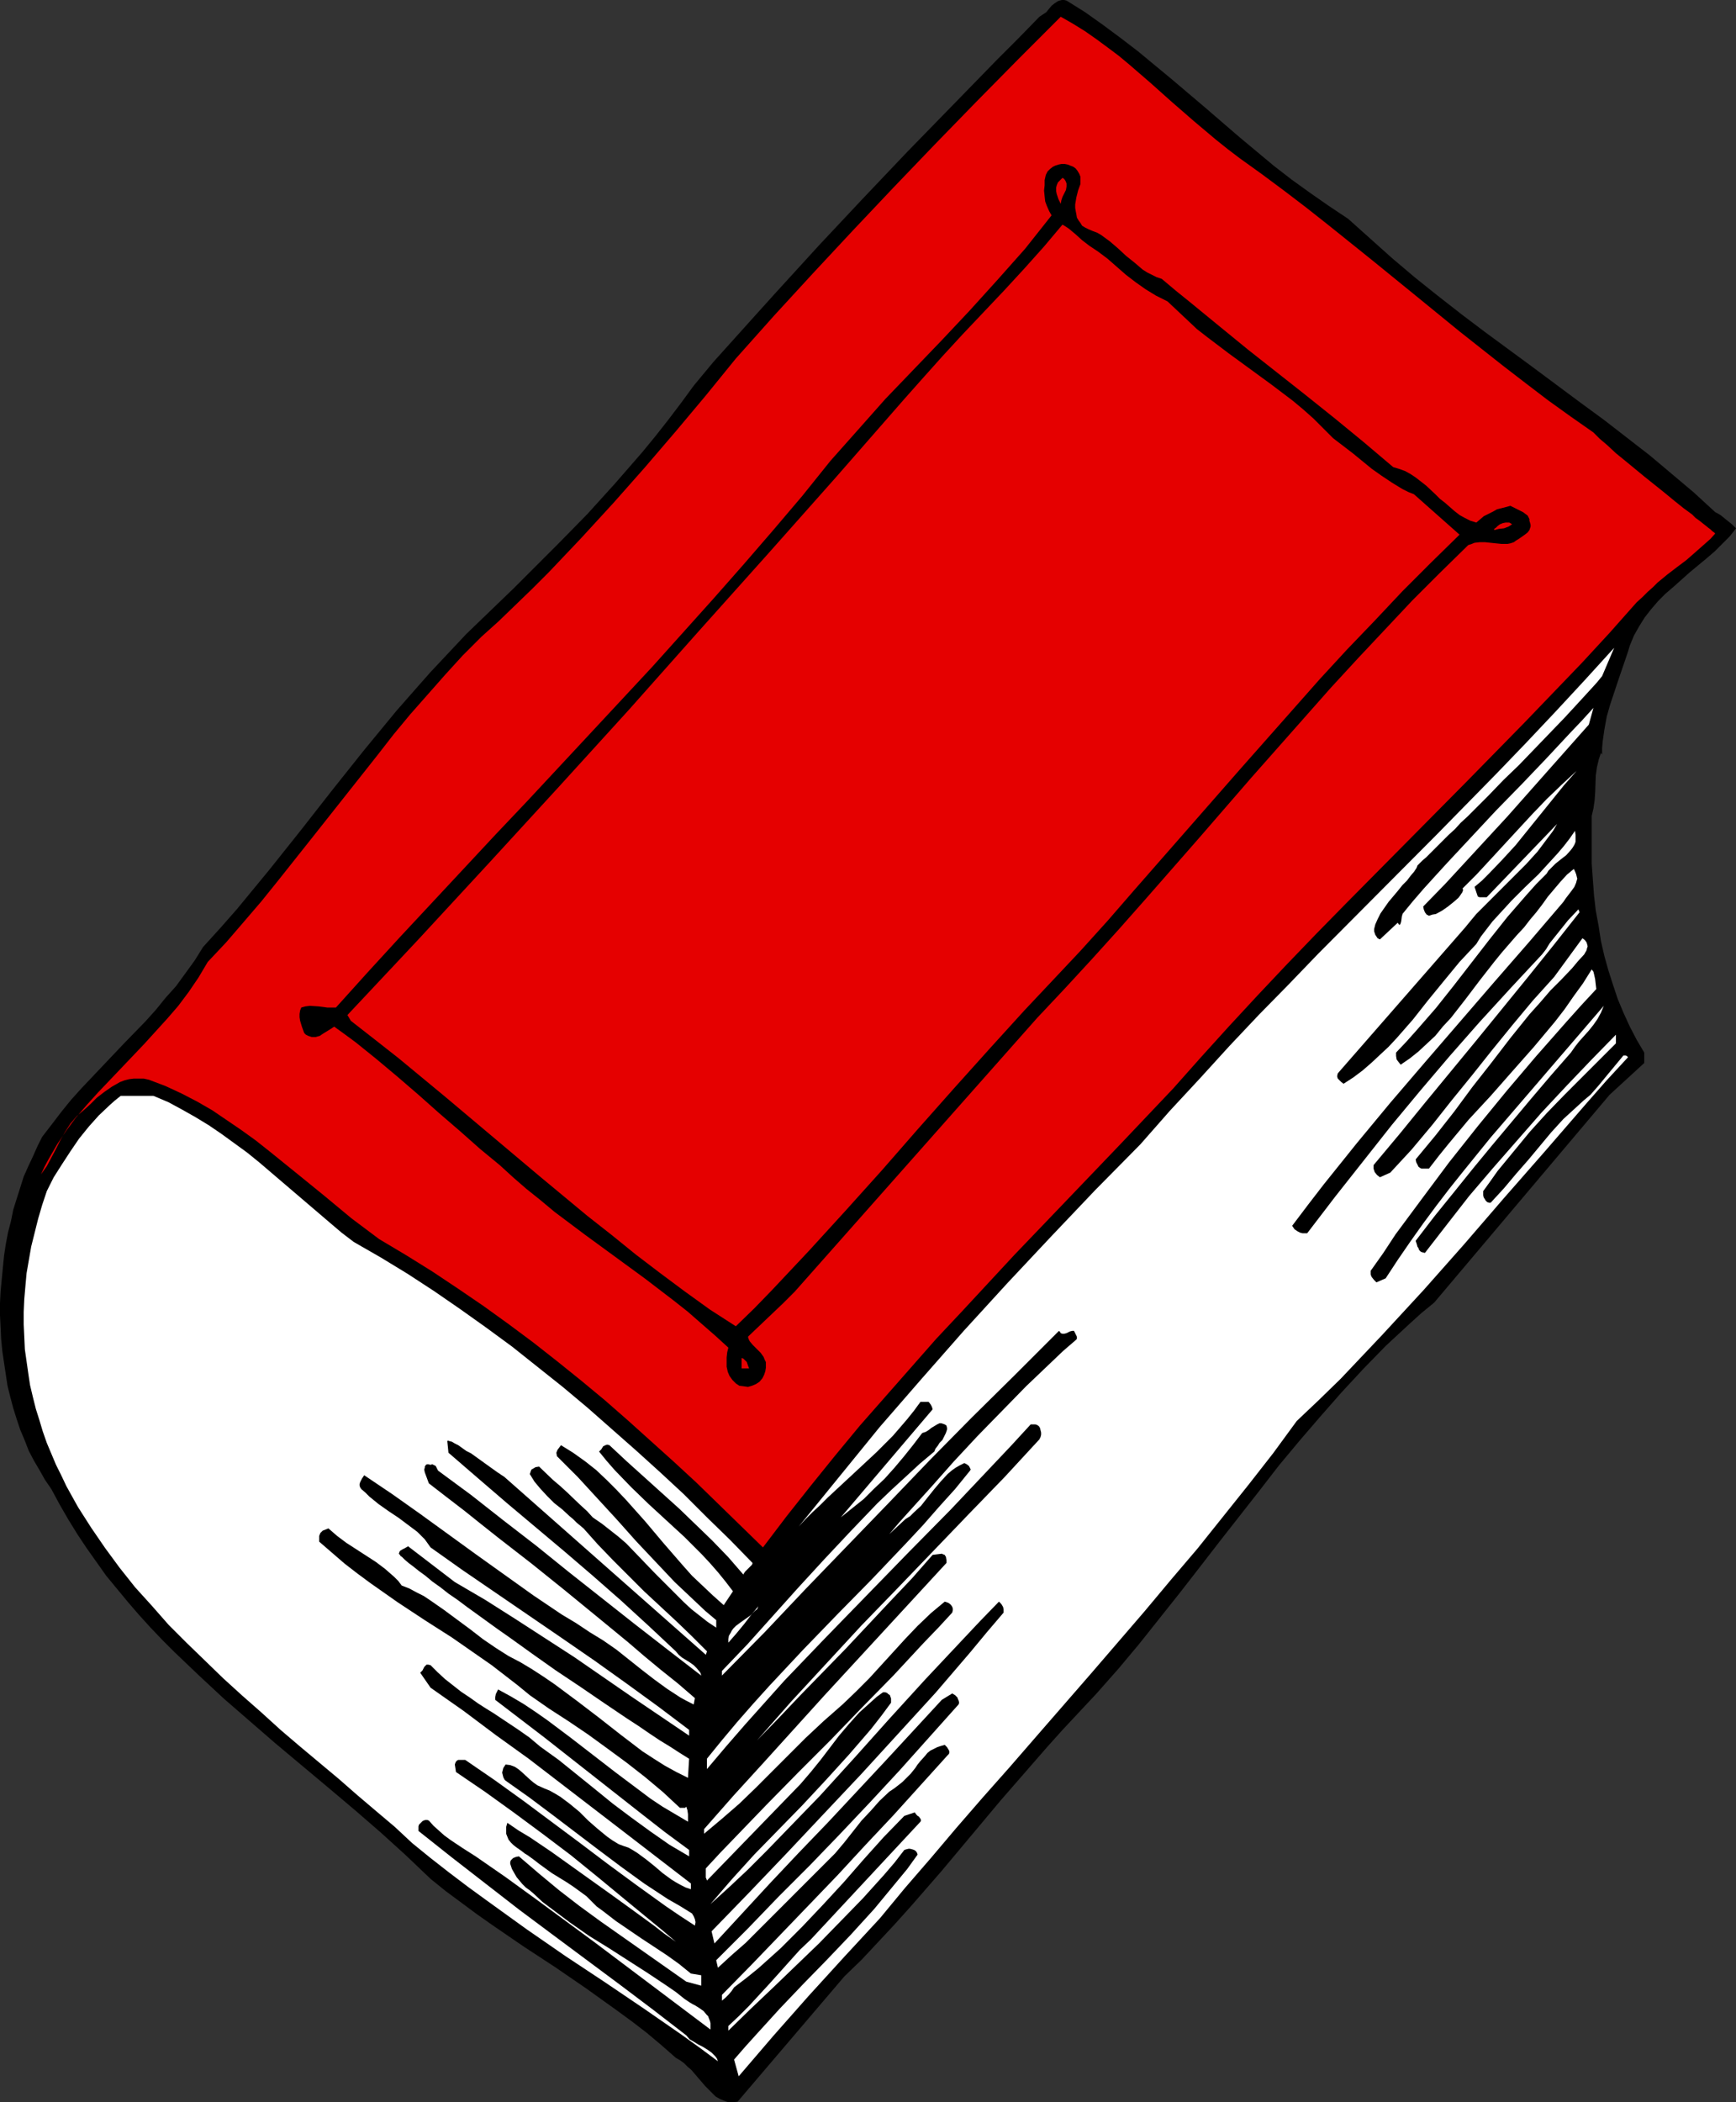
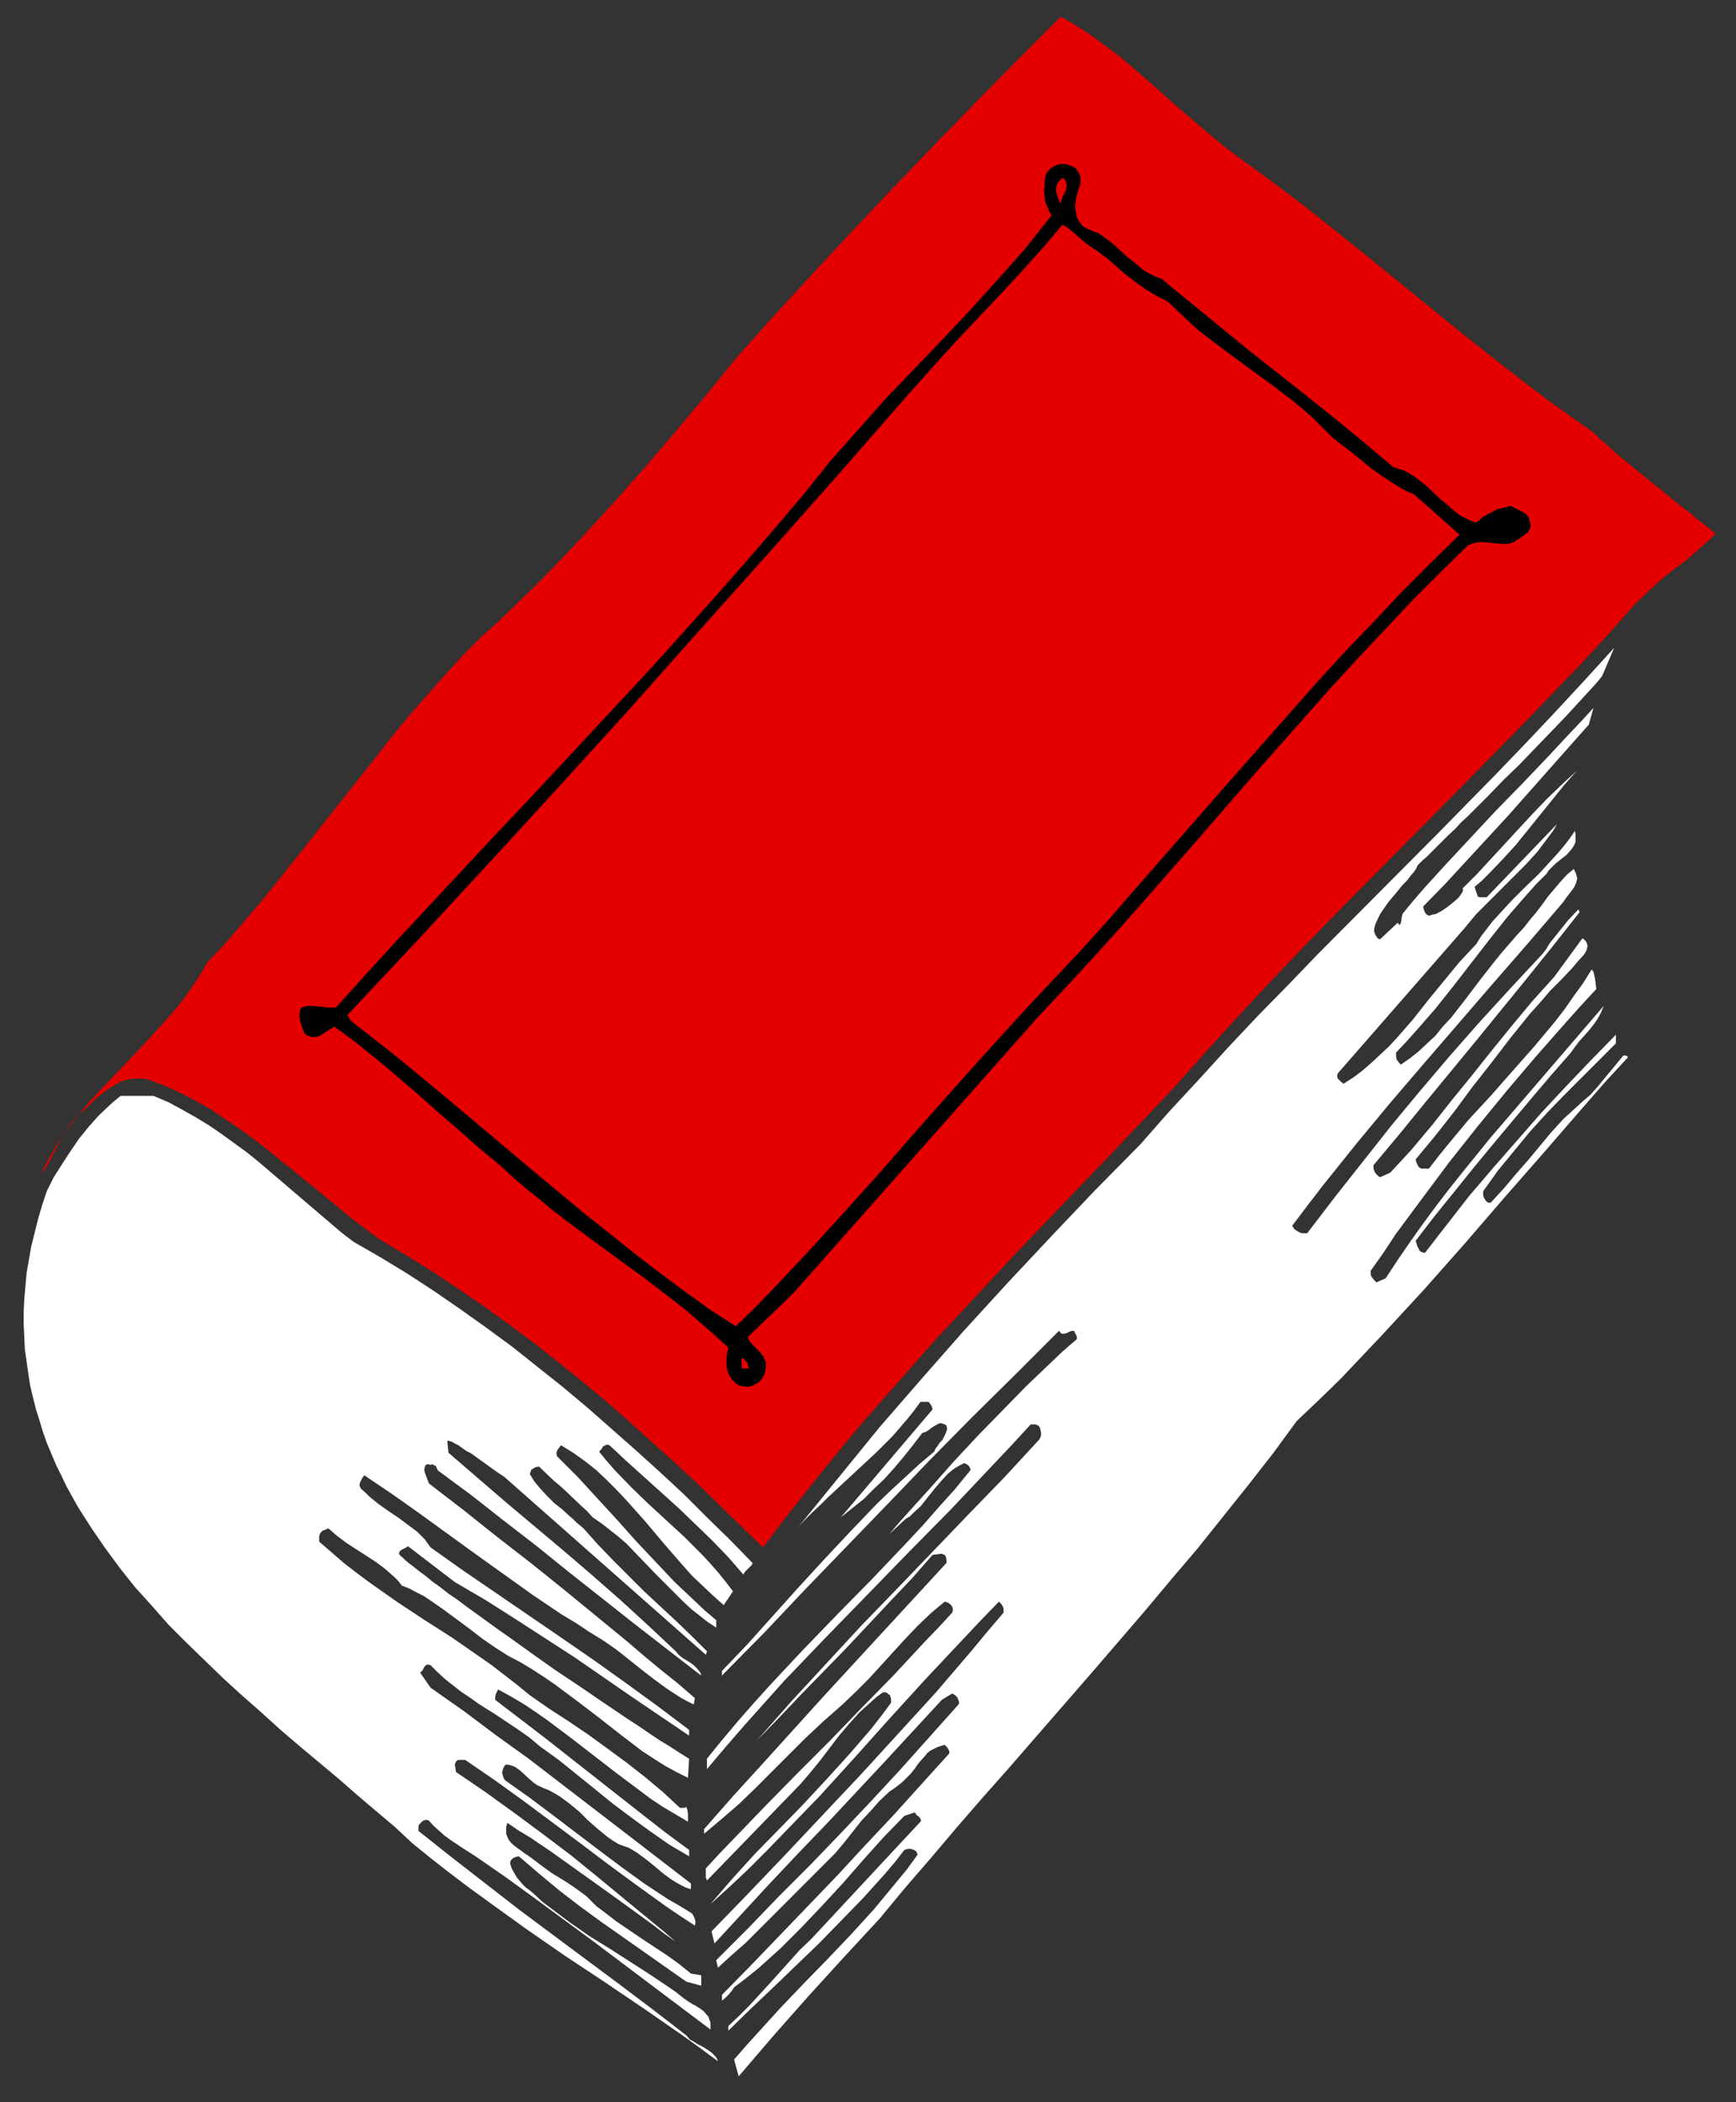
<svg xmlns="http://www.w3.org/2000/svg" xmlns:ns1="http://sodipodi.sourceforge.net/DTD/sodipodi-0.dtd" xmlns:ns2="http://www.inkscape.org/namespaces/inkscape" version="1.0" width="128.592mm" height="155.668mm" id="svg14" ns1:docname="Book 70.wmf">
  <rect width="100%" height="100%" fill="#333333" stroke="none" />
  <ns1:namedview id="namedview14" pagecolor="#ffffff" bordercolor="#000000" borderopacity="0.25" ns2:showpageshadow="2" ns2:pageopacity="0.0" ns2:pagecheckerboard="0" ns2:deskcolor="#d1d1d1" ns2:document-units="mm" />
  <defs id="defs1">
    <pattern id="WMFhbasepattern" patternUnits="userSpaceOnUse" width="6" height="6" x="0" y="0" />
  </defs>
-   <path style="fill:#000000;fill-opacity:1;fill-rule:evenodd;stroke:none" d="m 298.59,0.162 5.17,3.232 5.009,3.555 5.009,3.717 4.847,3.717 4.686,3.878 4.686,3.878 9.533,8.08 9.371,8.08 4.847,4.04 4.847,4.04 5.009,3.878 5.17,3.717 5.332,3.717 5.332,3.555 6.14,5.494 6.14,5.494 6.301,5.333 6.463,5.171 6.625,5.171 6.625,5.009 13.411,9.857 13.249,9.857 6.625,4.848 6.463,5.009 6.463,5.009 6.14,5.171 6.14,5.171 5.978,5.494 0.646,0.323 0.808,0.485 1.616,1.293 1.616,1.293 0.646,0.646 0.485,0.485 -1.777,2.262 -2.1,2.101 -2.1,2.101 -2.262,1.939 -4.686,3.878 -4.524,4.04 -2.262,1.939 -2.1,2.101 -1.939,2.262 -1.777,2.262 -1.616,2.585 -1.454,2.585 -1.131,2.747 -0.485,1.616 -0.485,1.454 -2.262,6.625 -2.262,6.787 -0.969,3.393 -0.646,3.555 -0.485,3.393 -0.162,1.778 v 1.939 l -0.323,-0.485 -0.646,1.939 -0.485,2.101 -0.323,2.262 -0.162,4.686 -0.162,2.262 -0.323,2.262 -0.485,2.101 v 4.525 4.525 4.363 l 0.323,4.525 0.323,4.363 0.485,4.201 0.808,4.363 0.646,4.201 0.969,4.201 1.131,4.04 1.293,4.04 1.293,3.878 1.616,3.878 1.777,3.878 1.939,3.717 2.1,3.555 v 2.909 l -9.694,8.888 -49.119,58.173 -3.555,2.909 -3.393,3.07 -6.625,6.14 -6.301,6.464 -6.14,6.625 -5.817,6.625 -5.978,6.948 -5.655,6.787 -5.494,7.11 -11.149,14.22 -5.494,7.11 -5.655,7.272 -5.655,7.11 -5.655,7.11 -5.817,6.948 -6.14,6.948 -4.686,5.009 -4.686,5.009 -4.363,4.848 -4.363,5.009 -8.725,10.019 -16.642,19.876 -8.725,10.019 -4.363,4.848 -4.524,4.848 -4.686,5.009 -4.847,4.686 -29.891,35.065 -1.454,0.162 h -1.131 l -1.293,-0.485 -1.131,-0.485 -1.131,-0.646 -0.969,-0.97 -0.969,-0.97 -0.969,-0.97 -1.939,-2.262 -1.939,-2.262 -1.131,-0.97 -0.969,-0.97 -1.131,-0.808 -1.131,-0.646 -4.039,-3.555 -4.039,-3.393 -4.201,-3.232 -4.201,-3.07 -8.563,-6.14 -8.725,-5.979 -8.887,-5.817 -8.725,-5.979 -4.363,-3.07 -4.363,-3.232 -4.363,-3.232 -4.201,-3.393 -6.948,-6.625 -6.948,-6.302 -7.271,-6.302 -7.271,-6.14 -14.865,-12.443 -7.271,-6.302 -7.271,-6.302 -6.948,-6.464 -6.948,-6.625 -3.393,-3.393 -3.231,-3.393 -3.231,-3.555 -3.07,-3.555 -3.07,-3.717 -3.07,-3.717 -2.747,-3.878 -2.747,-3.878 -2.585,-3.878 -2.585,-4.201 -2.424,-4.201 -2.262,-4.201 -1.777,-2.585 -1.454,-2.585 -1.616,-2.747 -1.454,-2.747 -1.131,-2.909 -1.293,-3.07 -0.969,-2.909 -0.969,-3.07 -0.808,-3.07 -0.808,-3.232 -0.485,-3.232 -0.485,-3.232 L 0.646,378.123 0.323,374.73 0.162,371.336 0,368.105 v -3.393 l 0.162,-3.232 0.323,-3.393 0.323,-3.393 0.323,-3.232 0.485,-3.232 0.646,-3.393 0.808,-3.07 0.646,-3.232 0.969,-3.07 0.969,-3.07 0.969,-3.07 1.293,-2.909 1.293,-2.747 1.293,-2.909 1.293,-2.585 2.747,-3.555 2.585,-3.393 2.747,-3.393 2.908,-3.232 5.978,-6.302 5.978,-6.302 5.978,-6.14 2.908,-3.232 2.747,-3.393 2.908,-3.232 2.585,-3.555 2.585,-3.555 2.424,-3.878 4.847,-5.332 4.686,-5.333 4.524,-5.494 4.524,-5.494 8.887,-11.15 8.725,-11.15 8.887,-11.15 9.048,-10.988 4.686,-5.333 4.847,-5.494 5.009,-5.332 5.009,-5.333 8.887,-8.564 4.363,-4.201 4.201,-4.201 8.402,-8.403 8.079,-8.241 7.756,-8.564 7.594,-8.726 3.716,-4.525 3.555,-4.525 3.555,-4.686 3.555,-4.848 5.494,-6.625 5.817,-6.464 5.817,-6.464 5.978,-6.625 11.957,-13.089 12.28,-13.089 12.441,-13.089 12.603,-12.927 12.28,-12.604 6.14,-6.14 5.978,-6.14 0.969,-0.646 0.969,-0.646 0.646,-0.808 0.808,-0.97 0.808,-0.646 0.969,-0.646 0.485,-0.162 L 297.297,0 h 0.646 z" id="path1" />
  <path style="fill:#e50000;fill-opacity:1;fill-rule:evenodd;stroke:none" d="m 347.062,44.276 6.301,4.525 6.301,4.686 6.14,4.686 6.14,4.848 12.28,9.857 12.118,9.857 12.28,10.019 12.28,9.695 6.301,4.848 6.14,4.686 6.301,4.525 6.463,4.525 0.808,0.808 0.969,0.97 2.1,1.778 2.424,2.262 2.585,2.101 2.747,2.262 2.747,2.262 5.655,4.525 2.747,2.262 2.424,1.939 2.424,1.778 0.969,0.97 1.131,0.808 0.808,0.646 0.808,0.646 0.808,0.646 0.646,0.485 0.485,0.485 0.485,0.323 0.162,0.162 0.162,0.162 -1.293,1.454 -1.454,1.293 -2.747,2.424 -2.585,2.262 -2.585,1.939 -2.747,2.101 -2.747,2.262 -1.293,1.293 -1.454,1.293 -1.454,1.454 -1.616,1.454 -7.594,8.564 -7.756,8.403 -8.079,8.403 -8.079,8.403 -16.481,16.805 -16.804,16.967 -16.804,16.967 -8.24,8.403 -8.24,8.564 -8.079,8.564 -8.079,8.726 -7.756,8.564 -7.756,8.726 -14.865,15.674 -14.703,15.351 -14.865,15.513 -14.542,15.674 -7.432,7.918 -7.109,8.08 -7.109,8.08 -7.109,8.08 -6.948,8.403 -6.786,8.403 -6.786,8.564 -6.625,8.726 -12.441,-12.119 -6.14,-5.979 -6.301,-5.817 -6.463,-5.817 -6.463,-5.817 -6.463,-5.656 -6.625,-5.494 -6.625,-5.332 -6.786,-5.333 -6.948,-5.171 -6.948,-5.009 -7.109,-4.848 -7.271,-4.848 -7.271,-4.525 -7.594,-4.525 -3.878,-2.909 -3.878,-2.909 -7.594,-6.302 -7.756,-6.302 -7.594,-6.14 -3.878,-3.07 -4.039,-2.909 -4.039,-2.747 -4.039,-2.747 -4.201,-2.424 -4.363,-2.262 -4.524,-2.101 -4.686,-1.778 -1.454,-0.323 h -1.454 -1.293 l -1.293,0.162 -1.293,0.323 -1.293,0.485 -1.131,0.646 -1.131,0.646 -2.1,1.454 -2.1,1.616 -1.777,1.778 -1.777,1.616 -0.969,0.808 -1.131,0.97 -0.808,0.97 -0.969,1.131 -1.454,2.262 -1.293,2.262 -1.293,2.585 -1.293,2.424 -1.293,2.424 -1.616,2.262 0.969,-2.101 1.131,-2.101 2.424,-4.201 2.585,-3.878 2.747,-3.717 3.07,-3.555 3.07,-3.393 6.463,-6.787 6.463,-6.787 3.231,-3.555 3.231,-3.555 3.07,-3.555 2.908,-3.878 2.747,-4.04 2.585,-4.363 5.17,-5.494 5.009,-5.817 4.847,-5.656 4.686,-5.817 9.371,-11.796 9.21,-11.635 9.21,-11.635 4.524,-5.817 4.686,-5.656 4.847,-5.494 4.847,-5.494 5.009,-5.494 5.17,-5.171 4.847,-4.363 4.686,-4.525 4.686,-4.525 4.686,-4.686 9.048,-9.534 9.048,-9.857 8.725,-9.857 8.725,-10.18 8.402,-10.019 8.402,-10.342 10.664,-11.958 10.987,-11.958 11.149,-11.958 11.31,-11.958 11.472,-11.958 11.633,-11.958 11.795,-11.958 11.957,-11.958 3.393,1.939 3.393,2.101 3.231,2.262 3.07,2.262 3.231,2.424 2.908,2.424 5.978,5.171 5.978,5.333 6.14,5.333 6.14,5.171 3.231,2.585 z" id="path2" />
  <path style="fill:#000000;fill-opacity:1;fill-rule:evenodd;stroke:none" d="m 302.468,51.548 -0.646,1.778 -0.485,1.939 -0.323,1.939 v 0.97 l 0.162,0.97 0.162,0.808 0.162,0.97 0.485,0.808 0.485,0.646 0.485,0.808 0.808,0.485 0.969,0.485 1.131,0.485 1.293,0.485 1.131,0.646 2.424,1.778 2.262,1.939 2.262,2.101 2.424,1.939 2.262,1.939 1.293,0.808 1.293,0.646 1.293,0.646 1.454,0.485 4.039,3.393 4.201,3.393 8.079,6.625 7.917,6.464 15.996,12.604 8.079,6.464 8.079,6.625 4.201,3.555 4.201,3.555 1.616,0.485 1.777,0.646 1.454,0.808 1.454,0.97 1.454,1.131 1.454,1.131 2.585,2.424 1.293,1.293 1.454,1.131 2.585,2.262 1.454,1.131 1.454,0.808 1.616,0.808 1.616,0.485 0.969,-0.808 1.131,-0.97 1.293,-0.646 1.293,-0.646 1.131,-0.646 1.293,-0.323 1.293,-0.323 1.131,-0.323 1.939,0.97 1.616,0.808 0.646,0.485 0.646,0.485 0.485,0.97 v 0.485 l 0.162,0.485 0.162,0.646 v 0.485 l -0.162,0.485 -0.162,0.485 -0.485,0.646 -0.808,0.646 -1.616,1.131 -0.808,0.485 -0.646,0.485 -0.969,0.323 -0.808,0.162 h -1.616 l -1.616,-0.162 -3.07,-0.323 h -1.454 l -1.454,0.162 -0.808,0.323 -0.969,0.323 -7.917,7.756 -7.756,7.756 -7.594,8.08 -7.594,8.08 -7.594,8.241 -7.432,8.403 -14.865,16.805 -14.703,16.967 -14.865,16.967 -7.432,8.403 -7.594,8.403 -7.594,8.241 -7.756,8.241 -67.861,76.594 -3.231,3.232 -3.231,3.07 -6.625,6.302 0.162,0.646 0.323,0.646 0.808,0.97 1.131,1.131 1.131,1.131 0.808,1.131 0.323,0.808 0.323,0.646 v 0.808 0.808 l -0.162,0.97 -0.323,0.97 -0.485,0.97 -0.808,0.97 -0.969,0.646 -1.131,0.485 -1.131,0.323 -1.131,-0.162 -1.293,-0.162 -0.969,-0.646 -0.969,-0.97 -0.808,-1.131 -0.485,-1.131 -0.323,-1.454 v -1.293 -1.293 l 0.162,-1.454 0.323,-1.293 -3.716,-3.393 -3.716,-3.232 -3.878,-3.393 -3.878,-3.07 -8.24,-6.302 -8.402,-6.14 -8.402,-6.14 -8.402,-6.302 -3.878,-3.232 -4.039,-3.232 -3.716,-3.232 -3.716,-3.393 -2.747,-2.262 -2.747,-2.262 -5.655,-5.009 -5.817,-5.009 -5.817,-5.171 -5.817,-5.009 -5.978,-5.009 -5.817,-4.686 -3.07,-2.262 -2.908,-2.101 -0.969,0.646 -2.1,1.293 -0.969,0.646 -1.131,0.323 h -1.131 l -0.485,-0.162 -0.485,-0.162 -0.646,-0.323 -0.485,-0.485 -0.646,-1.778 -0.485,-1.616 -0.162,-0.97 V 283.754 l 0.162,-0.97 0.323,-0.808 1.131,-0.323 1.293,-0.162 2.424,0.162 1.293,0.162 1.131,0.162 h 1.293 1.131 l 8.887,-9.857 8.887,-9.695 17.935,-19.229 8.887,-9.534 8.887,-9.372 17.612,-18.906 17.45,-18.745 8.563,-9.534 8.563,-9.534 8.402,-9.534 8.24,-9.534 8.24,-9.695 7.917,-9.857 3.878,-4.363 3.878,-4.363 7.594,-8.564 15.834,-16.482 7.756,-8.241 7.756,-8.564 3.878,-4.363 3.878,-4.363 3.716,-4.686 3.716,-4.686 -0.646,-1.131 -0.646,-1.454 -0.485,-1.293 -0.162,-1.454 -0.162,-1.616 0.162,-1.454 v -1.454 l 0.323,-1.454 0.485,-0.97 0.646,-0.646 0.808,-0.646 0.646,-0.323 0.969,-0.323 0.808,-0.162 h 0.969 l 0.808,0.162 0.808,0.323 0.808,0.323 0.646,0.485 0.485,0.646 0.485,0.808 0.323,0.808 v 0.97 z" id="path3" />
  <path style="fill:#e50000;fill-opacity:1;fill-rule:evenodd;stroke:none" d="m 296.974,57.042 -0.323,-0.646 -0.323,-0.646 -0.485,-1.454 -0.162,-0.808 v -0.97 l 0.162,-0.646 0.323,-0.808 1.293,-1.293 0.485,0.323 0.323,0.485 0.162,0.323 0.162,0.485 v 0.808 l -0.162,0.97 -0.485,0.97 -0.485,0.97 -0.323,0.97 z" id="path4" />
  <path style="fill:#e50000;fill-opacity:1;fill-rule:evenodd;stroke:none" d="m 305.053,68.838 2.424,1.616 2.585,1.939 2.585,2.262 2.585,2.262 2.747,2.101 2.747,1.939 2.908,1.778 1.616,0.808 1.616,0.808 2.747,2.585 2.747,2.585 2.747,2.585 2.908,2.262 5.978,4.525 5.978,4.363 5.978,4.363 5.978,4.525 2.908,2.424 2.908,2.585 2.747,2.747 2.747,2.747 2.747,2.101 2.747,2.101 5.332,4.363 2.747,1.939 2.908,1.939 2.908,1.778 1.616,0.808 1.616,0.646 12.764,11.311 -8.079,7.918 -7.917,7.918 -7.756,8.241 -7.756,8.08 -7.594,8.241 -7.432,8.403 -14.865,16.805 -14.865,16.967 -14.865,16.967 -7.432,8.564 -7.594,8.403 -7.756,8.241 -7.917,8.403 -4.847,5.332 -4.847,5.333 -10.018,11.15 -10.179,11.473 -10.018,11.473 -10.179,11.311 -10.179,11.15 -5.17,5.494 -5.17,5.494 -5.009,5.171 -5.17,5.009 -7.271,-4.686 -6.948,-5.009 -6.948,-5.171 -6.786,-5.171 -6.786,-5.494 -6.786,-5.332 -13.249,-10.988 -13.249,-11.15 -13.249,-11.15 -13.088,-10.827 -6.786,-5.333 -6.625,-5.171 -0.969,-1.616 19.874,-21.168 19.712,-21.33 19.712,-21.492 19.551,-21.492 19.389,-21.815 19.389,-21.653 19.227,-21.653 19.066,-21.815 2.585,-2.909 2.585,-2.909 5.494,-6.14 5.655,-6.14 5.817,-6.14 5.817,-6.14 5.655,-6.14 5.494,-6.14 2.585,-3.07 2.585,-3.07 0.808,0.485 0.969,0.646 1.939,1.616 1.777,1.616 z" id="path5" />
-   <path style="fill:#e50000;fill-opacity:1;fill-rule:evenodd;stroke:none" d="m 423.326,146.725 -0.485,0.323 -0.485,0.323 -1.293,0.485 -1.454,0.162 -1.293,0.323 v -0.323 l 0.485,-0.323 0.485,-0.485 0.646,-0.485 0.808,-0.323 0.808,-0.162 h 0.969 l 0.323,0.162 z" id="path6" />
  <path style="fill:#ffffff;fill-opacity:1;fill-rule:evenodd;stroke:none" d="m 448.531,189.223 -1.454,1.778 -1.616,1.778 -1.777,1.939 -1.777,1.939 -3.878,4.201 -4.201,4.363 -8.563,8.888 -4.363,4.201 -4.201,4.363 -3.878,3.878 -1.939,1.939 -1.939,1.778 -1.616,1.778 -1.777,1.616 -1.454,1.454 -1.454,1.454 -1.293,1.293 -1.131,1.131 -0.969,0.97 -0.969,0.808 -0.646,0.646 -0.485,0.485 -0.323,0.323 v 0 l -0.162,0.485 -0.162,0.323 -0.646,0.97 -0.969,1.131 -0.969,1.293 -1.293,1.293 -1.293,1.616 -2.585,3.07 -1.131,1.616 -1.131,1.616 -0.808,1.616 -0.646,1.454 -0.162,0.646 -0.162,0.646 v 0.646 l 0.162,0.485 0.162,0.485 0.323,0.485 0.323,0.485 0.646,0.323 5.009,-4.686 0.162,0.323 0.162,0.162 0.162,0.162 0.162,-0.162 0.162,-0.323 0.162,-0.646 0.162,-1.293 0.162,-0.485 v -0.162 l 2.908,-3.555 3.07,-3.555 3.231,-3.555 3.393,-3.717 6.786,-7.272 6.786,-7.272 7.109,-7.272 6.948,-7.272 6.786,-7.272 3.232,-3.393 3.231,-3.555 -1.293,4.686 -11.472,12.927 -11.31,12.766 -5.817,6.302 -5.817,6.302 -5.817,6.302 -6.14,6.302 0.162,0.808 0.323,0.808 0.485,0.646 0.323,0.162 0.323,0.162 0.969,-0.323 0.969,-0.162 1.777,-0.97 1.616,-1.131 1.616,-1.293 1.293,-1.131 0.485,-0.646 0.323,-0.485 0.323,-0.485 0.162,-0.485 v -0.323 l -0.162,-0.162 4.039,-4.04 3.878,-4.201 7.756,-8.403 4.039,-4.363 3.878,-4.04 4.201,-4.04 4.201,-3.878 -3.555,4.04 -3.393,4.201 -3.393,4.201 -3.393,4.201 -3.393,4.201 -3.716,4.04 -3.716,3.878 -1.939,1.939 -2.1,1.778 0.162,0.485 0.162,0.485 0.323,0.97 0.162,0.485 0.162,0.323 0.485,0.162 h 0.646 1.293 l 19.712,-20.522 -1.131,1.939 -1.454,1.939 -1.454,1.939 -1.454,1.939 -3.232,3.555 -3.555,3.555 -6.948,6.948 -3.393,3.393 -1.616,1.939 -1.454,1.778 -35.708,40.883 -0.162,0.646 v 0.323 l 0.162,0.485 0.323,0.323 0.646,0.646 0.646,0.485 2.747,-1.778 2.585,-1.939 2.424,-2.101 2.424,-2.262 2.424,-2.262 2.262,-2.424 4.524,-5.171 4.201,-5.333 4.363,-5.333 4.524,-5.494 4.686,-5.009 1.293,-2.101 1.616,-2.101 1.616,-2.101 1.777,-1.939 3.555,-3.878 3.716,-3.717 3.878,-3.717 3.555,-3.878 1.777,-1.939 1.777,-2.101 1.616,-2.101 1.454,-2.101 0.162,1.131 v 0.97 0.97 l -0.323,0.808 -0.485,0.808 -0.485,0.646 -1.293,1.454 -1.454,1.131 -1.616,1.293 -1.293,1.293 -0.646,0.646 -0.485,0.808 -2.908,2.909 -2.747,3.07 -5.332,6.14 -5.009,6.302 -5.009,6.464 -5.009,6.464 -5.009,6.302 -5.494,6.302 -2.747,3.07 -2.908,3.07 v 0.97 l 0.162,0.97 0.485,0.646 0.646,0.808 2.585,-1.778 2.424,-1.939 2.424,-2.262 2.262,-2.101 2.1,-2.585 2.262,-2.424 4.039,-5.171 4.039,-5.333 4.039,-5.171 2.1,-2.585 2.1,-2.424 2.1,-2.424 2.1,-2.262 1.616,-2.101 1.777,-2.101 1.616,-2.101 1.616,-2.262 1.777,-2.101 1.777,-2.101 1.777,-1.939 1.939,-1.616 0.323,0.646 0.323,0.808 0.162,0.646 0.162,0.646 -0.162,0.485 -0.162,0.646 -0.485,1.131 -0.808,1.131 -1.616,2.101 -0.646,0.97 -9.533,11.15 -9.856,11.311 -19.389,22.461 -9.694,11.311 -9.371,11.311 -9.21,11.473 -4.363,5.656 -4.524,5.979 0.323,0.485 0.323,0.485 0.485,0.323 0.485,0.323 0.646,0.323 0.646,0.162 h 0.646 0.646 l 7.917,-10.342 7.917,-10.019 7.917,-10.019 7.917,-9.534 8.24,-9.695 8.24,-9.372 8.725,-9.534 4.363,-4.686 4.524,-4.848 1.131,-1.454 0.969,-1.616 2.585,-3.232 2.585,-3.232 2.908,-3.07 0.323,0.808 -7.271,9.211 -7.271,9.049 -7.109,8.726 -7.109,8.726 -14.38,17.452 -3.555,4.363 -3.555,4.363 -7.432,8.888 v 0.485 0.485 l 0.162,0.485 0.162,0.485 0.646,0.808 0.808,0.646 2.908,-1.293 5.978,-6.464 5.817,-6.948 5.494,-6.948 5.655,-6.948 5.655,-7.11 5.655,-6.948 5.655,-6.787 5.978,-6.625 7.917,-10.827 0.646,0.485 0.485,0.646 0.162,0.485 0.162,0.646 -0.162,0.485 -0.162,0.646 -0.646,1.131 -1.777,1.939 -0.808,0.97 -0.808,0.97 -3.07,3.232 -3.07,3.07 -2.908,3.393 -2.908,3.232 -5.332,6.625 -5.332,6.948 -5.332,6.787 -5.009,6.787 -5.332,6.787 -5.494,6.625 0.162,0.808 0.485,0.97 0.162,0.323 0.485,0.323 0.323,0.162 h 0.485 1.616 l 2.747,-3.555 2.747,-3.393 5.655,-6.787 6.14,-6.625 5.978,-6.787 6.14,-6.948 5.817,-6.948 2.747,-3.555 2.585,-3.717 2.585,-3.555 2.424,-3.878 0.485,0.646 0.162,0.646 0.323,1.454 0.162,1.454 0.162,1.293 -4.201,4.525 -4.201,4.686 -8.402,9.534 -8.24,9.695 -8.079,9.857 -8.079,10.18 -7.594,10.18 -7.432,10.019 -3.393,5.171 -3.555,5.009 v 0.485 0.485 l 0.162,0.485 0.162,0.323 0.646,0.808 0.646,0.646 2.585,-1.131 3.393,-5.171 3.555,-5.171 3.555,-5.009 3.716,-5.009 3.716,-4.848 3.878,-4.848 7.594,-9.372 7.917,-9.211 7.917,-9.211 7.917,-9.211 7.917,-9.211 -0.808,1.939 -0.969,1.778 -1.131,1.616 -1.293,1.616 -2.747,3.07 -1.131,1.454 -1.131,1.616 -5.655,6.464 -5.494,6.464 -10.826,12.927 -5.332,6.464 -5.332,6.625 -5.494,6.787 -5.332,6.948 0.323,0.97 0.162,0.646 0.323,0.485 0.162,0.485 0.485,0.485 0.485,0.162 0.646,0.162 6.14,-7.918 6.301,-8.08 6.625,-7.756 6.786,-7.756 6.786,-7.756 6.948,-7.433 6.948,-7.272 6.948,-7.11 v 2.424 l -4.686,4.686 -4.847,4.848 -4.847,4.848 -5.009,5.171 -4.686,5.171 -4.524,5.494 -4.524,5.494 -1.939,2.747 -2.1,2.909 v 0.646 0.485 l 0.162,0.646 0.323,0.485 0.162,0.323 0.485,0.485 0.485,0.162 h 0.485 l 3.716,-4.04 3.393,-4.04 3.393,-3.878 3.232,-3.878 3.231,-3.878 3.393,-3.717 3.716,-3.393 1.939,-1.778 1.939,-1.616 2.262,-2.585 2.262,-2.747 4.686,-5.656 h 0.646 l 0.323,0.162 0.323,0.323 -5.978,6.464 -5.817,6.625 -11.472,13.25 -11.472,13.089 -11.149,12.927 -11.31,12.766 -5.817,6.302 -5.817,6.302 -5.817,6.14 -5.817,6.14 -6.14,5.979 -6.14,5.817 -6.625,9.049 -6.948,8.888 -7.109,8.888 -7.109,8.888 -7.432,8.726 -7.432,8.888 -15.026,17.452 -15.188,17.452 -7.432,8.564 -7.594,8.564 -7.432,8.564 -7.109,8.403 -7.271,8.403 -6.948,8.403 -10.018,10.827 -10.018,10.988 -9.856,11.15 -9.694,11.311 -1.293,-4.686 3.231,-3.717 3.07,-3.393 6.463,-7.11 6.625,-6.948 6.625,-6.787 6.625,-6.948 6.625,-7.272 3.07,-3.717 3.07,-3.717 3.07,-3.717 2.908,-4.04 -0.162,-0.485 -0.323,-0.485 -0.485,-0.323 -0.485,-0.162 -0.646,-0.162 h -0.485 l -0.646,0.162 -0.485,0.162 -2.747,3.555 -2.908,3.393 -5.978,6.625 -6.14,6.302 -6.14,6.302 -12.764,12.281 -6.301,5.979 -6.301,6.14 v -1.293 l 2.908,-2.747 2.908,-2.909 5.655,-6.14 2.908,-3.232 2.747,-3.07 2.908,-3.232 3.07,-2.909 30.699,-32.965 0.162,-0.323 -0.162,-0.485 -0.485,-0.646 -0.323,-0.162 -0.323,-0.323 -0.485,-0.646 -2.908,0.97 -5.817,5.979 -5.655,6.302 -5.494,6.302 -5.817,6.302 -5.817,6.14 -5.978,5.979 -3.231,2.909 -3.07,2.747 -3.393,2.747 -3.393,2.585 -0.646,0.97 -0.808,0.97 -0.969,0.97 -0.969,0.808 v -1.616 l 8.402,-8.564 8.079,-8.403 8.079,-8.403 7.917,-8.241 7.756,-8.403 7.756,-8.241 7.594,-8.403 7.594,-8.403 0.323,-0.323 0.162,-0.323 v -0.485 l -0.162,-0.323 -0.485,-0.808 -0.646,-0.646 -1.131,0.323 -0.969,0.323 -0.969,0.485 -0.969,0.485 -0.808,0.646 -0.646,0.808 -1.454,1.616 -0.646,0.808 -0.646,0.97 -1.293,1.616 -1.454,1.454 -0.808,0.808 -0.808,0.646 -1.454,1.131 -1.454,0.97 -2.747,2.585 -2.424,2.747 -2.585,2.747 -4.847,6.14 -2.585,3.07 -2.908,2.909 -7.432,7.433 -7.271,7.272 -7.432,7.433 -3.878,3.393 -3.878,3.555 -0.485,-2.101 8.887,-8.888 8.563,-8.888 8.725,-8.726 8.563,-8.888 8.402,-8.888 8.24,-8.888 8.24,-9.211 8.24,-9.211 0.162,-0.485 -0.162,-0.646 -0.162,-0.323 -0.162,-0.485 -0.646,-0.646 -0.808,-0.485 -2.908,1.778 -7.756,8.403 -7.917,8.564 -16.157,17.29 -8.24,8.564 -8.079,8.564 -7.756,8.403 -7.756,8.403 -0.808,-3.393 5.17,-5.333 5.17,-5.332 10.502,-10.988 10.502,-11.15 10.664,-11.311 10.341,-11.311 10.341,-11.311 4.847,-5.656 4.847,-5.656 4.686,-5.656 4.686,-5.494 v -0.97 l -0.162,-0.646 -0.485,-0.808 -0.646,-0.646 -5.332,5.494 -5.17,5.494 -10.179,10.827 -10.018,10.988 -9.694,10.827 -9.694,10.665 -10.018,10.342 -5.009,5.171 -5.17,5.171 -5.17,4.848 -5.332,4.848 2.908,-3.393 3.07,-3.555 6.301,-6.948 6.625,-6.787 6.786,-6.948 6.625,-7.11 6.463,-7.11 3.07,-3.555 3.07,-3.555 2.908,-3.717 2.747,-3.717 v -0.646 -0.485 l -0.162,-0.485 -0.162,-0.485 -0.485,-0.323 -0.323,-0.323 -0.485,-0.162 h -0.646 l -1.777,1.293 -1.616,1.454 -1.616,1.454 -1.616,1.454 -2.908,3.232 -2.747,3.232 -2.585,3.393 -2.585,3.393 -2.747,3.393 -2.908,3.393 -26.175,26.986 -0.162,-0.485 -0.162,-0.323 v -0.808 -1.778 l 4.039,-4.363 4.363,-4.525 8.563,-8.888 8.887,-9.049 9.048,-9.049 8.887,-9.211 8.725,-8.888 4.201,-4.525 4.201,-4.525 4.201,-4.363 3.878,-4.201 0.162,-0.646 v -0.485 l -0.162,-0.485 -0.323,-0.485 -0.323,-0.323 -0.485,-0.323 -0.485,-0.162 -0.485,-0.162 -1.939,1.616 -1.939,1.616 -3.716,3.555 -3.393,3.555 -3.393,3.717 -6.786,7.433 -3.716,3.717 -3.716,3.555 -5.332,4.686 -5.009,4.686 -4.686,4.686 -2.262,2.262 -2.424,2.424 -4.524,4.525 -4.686,4.525 -4.847,4.201 -5.009,4.201 v -1.293 l 8.24,-9.372 8.402,-9.211 16.965,-18.745 17.127,-18.583 17.127,-18.583 v -0.808 l -0.162,-0.97 -0.162,-0.162 -0.162,-0.323 -0.485,-0.162 -0.323,-0.162 -2.585,0.323 -5.817,6.625 -6.14,6.464 -12.441,13.25 -12.603,12.927 -6.14,6.464 -5.978,6.14 9.533,-10.827 9.856,-10.665 9.856,-10.665 10.179,-10.503 19.874,-20.684 10.018,-10.342 9.694,-10.503 0.323,-0.646 0.162,-0.646 v -0.646 l -0.162,-0.646 -0.162,-0.646 -0.323,-0.485 -0.485,-0.323 -0.485,-0.162 h -1.293 l -5.494,5.979 -5.655,5.979 -11.31,11.958 -11.795,11.958 -11.633,11.958 -11.633,11.958 -11.472,11.958 -5.494,6.14 -5.494,6.14 -5.332,6.14 -5.332,6.302 v -2.909 l 4.201,-5.171 4.201,-5.009 4.524,-5.171 4.524,-5.009 9.371,-10.019 9.694,-10.019 9.694,-9.857 9.533,-10.019 4.686,-5.009 4.524,-5.171 4.524,-5.009 4.201,-5.171 0.162,-0.323 -0.162,-0.323 -0.162,-0.323 -0.162,-0.323 -0.646,-0.485 -0.646,-0.323 -1.293,0.646 -1.131,0.646 -1.131,0.808 -1.131,0.97 -1.939,2.101 -1.777,2.101 -1.939,2.424 -1.777,2.262 -2.1,1.939 -0.969,0.97 -1.293,0.808 -4.524,4.201 2.747,-3.232 2.908,-3.232 3.07,-3.393 3.07,-3.393 6.301,-7.11 6.625,-7.11 6.786,-6.948 6.786,-6.948 6.948,-6.625 3.393,-3.232 3.555,-3.07 0.323,-0.323 v -0.323 -0.323 l -0.323,-0.646 -0.162,-0.323 -0.323,-0.646 h -0.485 l -0.646,0.162 -0.969,0.485 -0.646,0.162 h -0.485 l -0.485,-0.162 -0.162,-0.323 -0.323,-0.323 -6.14,6.14 -6.14,6.14 -12.118,11.958 -11.795,11.958 -11.633,12.119 -23.105,23.915 -11.472,12.119 -11.957,12.119 v -1.293 l 7.109,-7.433 7.109,-7.918 7.109,-7.918 7.271,-7.918 7.432,-7.918 7.432,-7.756 3.878,-3.717 4.039,-3.717 4.039,-3.717 4.039,-3.393 0.323,-0.808 0.646,-0.808 0.485,-0.808 0.808,-0.808 0.485,-0.97 0.485,-0.97 0.323,-0.97 v -0.485 l -0.162,-0.646 -0.485,-0.323 -0.485,-0.162 -0.485,-0.162 h -0.485 l -0.646,0.323 -0.808,0.485 -0.808,0.485 -0.808,0.646 -0.808,0.485 -0.969,0.323 -2.585,3.393 -2.585,3.232 -2.585,3.07 -2.747,3.07 -2.908,2.747 -2.908,2.909 -3.231,2.585 -3.231,2.585 25.69,-30.218 -0.162,-0.646 -0.323,-0.646 -0.485,-0.646 -0.162,-0.162 h -0.485 -1.777 l -1.777,2.424 -1.939,2.424 -1.939,2.262 -2.1,2.424 -4.524,4.525 -4.686,4.363 -4.524,4.201 -4.524,4.201 -2.1,2.101 -2.1,1.939 -1.939,1.939 -1.939,2.101 11.31,-13.897 11.31,-13.897 11.795,-13.574 11.795,-13.412 12.118,-13.25 12.28,-13.089 12.441,-13.089 12.603,-12.766 8.24,-9.372 8.402,-9.049 8.24,-9.049 8.24,-8.726 8.402,-8.564 8.24,-8.564 33.284,-33.449 16.642,-16.967 8.24,-8.564 8.24,-8.726 8.24,-8.888 8.24,-9.049 z" id="path7" />
-   <path style="fill:#ffffff;fill-opacity:1;fill-rule:evenodd;stroke:none" d="m 42.979,306.7 4.201,1.778 3.878,2.101 3.716,2.101 3.716,2.262 3.555,2.424 3.555,2.585 3.555,2.585 3.393,2.747 6.625,5.656 6.625,5.656 6.625,5.656 3.231,2.747 3.393,2.585 7.594,4.363 7.432,4.525 7.432,4.848 7.271,5.009 7.271,5.171 7.271,5.333 7.109,5.656 7.109,5.656 6.948,5.817 6.786,5.979 6.786,5.979 6.786,6.14 6.625,6.14 6.463,6.464 6.463,6.302 6.301,6.464 -0.162,0.485 -0.323,0.323 -0.808,0.808 -0.808,0.808 -0.323,0.485 -0.162,0.323 -4.201,-4.848 -4.524,-4.686 -4.686,-4.525 -4.524,-4.363 -9.856,-8.888 -4.847,-4.363 -4.847,-4.525 -0.646,-0.162 -0.485,0.162 -0.323,0.162 -0.323,0.162 -0.485,0.808 -0.646,0.646 2.1,2.585 2.262,2.585 4.686,4.848 4.847,4.686 10.018,9.211 4.847,4.848 2.262,2.424 2.262,2.585 2.1,2.585 2.1,2.747 -2.585,3.878 -3.07,-2.747 -2.908,-2.747 -2.908,-2.747 -2.585,-2.909 -5.332,-6.14 -2.585,-3.07 -2.585,-3.07 -5.332,-5.979 -2.747,-2.909 -2.747,-2.747 -2.908,-2.747 -3.07,-2.424 -3.393,-2.424 -3.393,-2.101 -0.485,0.646 -0.485,0.646 -0.323,0.808 0.162,0.97 5.817,5.817 5.494,5.979 5.494,5.979 5.332,5.979 5.332,5.656 5.494,5.817 5.655,5.333 2.908,2.747 3.07,2.585 v 2.101 l -2.424,-1.616 -2.262,-1.778 -2.262,-1.778 -2.1,-1.939 -4.039,-4.04 -4.039,-4.04 -4.039,-4.201 -4.039,-4.201 -2.262,-1.939 -2.262,-1.778 -2.262,-1.778 -2.585,-1.778 -1.616,-1.778 -1.777,-1.616 -3.716,-3.555 -1.939,-1.778 -2.1,-1.778 -3.878,-3.717 -0.969,0.162 -0.808,0.485 -0.323,0.162 -0.162,0.323 -0.162,0.485 -0.162,0.485 1.293,2.101 1.616,1.939 1.939,2.101 1.939,1.939 2.262,1.778 2.1,1.939 0.969,0.808 0.969,0.97 1.939,1.616 4.039,4.525 4.201,4.363 4.363,4.363 4.363,4.363 9.048,8.403 4.363,4.201 4.201,4.201 -0.323,0.97 -56.39,-49.77 -0.969,-0.646 -0.969,-0.646 -1.131,-0.808 -1.131,-0.808 -5.17,-3.717 -1.293,-0.646 -1.131,-0.808 -1.131,-0.808 -0.969,-0.485 -0.808,-0.485 -0.646,-0.162 -0.485,-0.162 -0.162,0.162 0.323,3.232 8.24,7.11 8.079,6.948 16.157,13.574 7.917,6.787 7.917,6.948 7.756,7.11 7.594,7.11 0.808,0.97 0.969,0.808 2.1,1.293 1.131,0.808 0.808,0.808 0.808,0.97 0.323,0.485 0.162,0.646 -9.21,-7.11 -9.371,-7.272 -9.21,-7.272 -9.21,-7.272 -9.21,-7.433 -9.21,-7.11 -9.048,-7.11 -9.21,-6.787 -0.162,-0.323 -0.162,-0.323 -0.323,-0.646 -0.323,-0.162 -0.323,-0.162 -0.323,-0.162 -0.485,0.162 -0.646,-0.162 h -0.323 l -0.323,0.162 -0.323,0.485 v 0.323 l -0.162,0.485 0.162,0.808 1.131,3.07 5.009,3.878 4.847,3.717 4.847,3.878 4.686,3.717 9.371,7.272 9.048,7.272 8.887,7.272 9.048,7.433 4.524,3.878 4.686,3.878 4.847,3.878 4.686,4.04 -0.323,1.778 -1.939,-0.97 -1.777,-0.97 -3.716,-2.424 -3.555,-2.585 -3.555,-2.747 -7.109,-5.656 -3.716,-2.585 -3.716,-2.262 -3.878,-2.585 -4.039,-2.424 -7.917,-5.333 -7.917,-5.656 -7.917,-5.656 -15.834,-11.473 -7.756,-5.494 -7.917,-5.332 -0.646,0.97 -0.485,0.97 -0.162,0.485 v 0.485 l 0.162,0.485 0.323,0.485 1.131,0.97 1.131,1.131 2.585,2.101 2.747,1.939 1.454,0.97 1.454,0.97 2.585,1.939 2.585,1.939 1.131,1.131 0.969,0.97 0.808,1.131 0.808,1.131 8.887,6.302 9.21,6.302 18.42,12.604 9.371,6.464 9.048,6.464 8.887,6.464 8.563,6.464 v 1.616 l -15.996,-10.827 -16.157,-11.15 -8.24,-5.333 -8.24,-5.332 -8.402,-5.333 -8.563,-5.009 -13.088,-10.019 -0.808,0.485 -0.646,0.323 -0.808,0.485 -0.162,0.323 -0.162,0.485 0.162,0.162 0.162,0.162 0.162,0.323 0.323,0.162 0.808,0.808 1.131,0.97 1.293,0.97 1.616,1.293 1.777,1.293 1.939,1.616 2.262,1.616 2.262,1.778 2.585,1.778 2.585,1.939 2.908,2.101 2.908,2.101 2.908,2.101 3.231,2.262 6.301,4.525 6.625,4.686 6.786,4.525 6.625,4.525 6.463,4.363 3.231,2.101 3.07,2.101 2.908,1.939 2.908,1.778 2.747,1.778 2.585,1.616 -0.323,5.332 -3.232,-1.616 -3.231,-1.778 -3.07,-1.939 -3.231,-2.101 -6.14,-4.686 -5.978,-4.686 -6.14,-4.686 -6.301,-4.686 -3.07,-2.101 -3.232,-2.101 -3.231,-1.939 -3.393,-1.778 -3.555,-2.262 -3.555,-2.424 -3.555,-2.747 -3.716,-2.747 -3.716,-2.747 -3.716,-2.585 -1.939,-1.293 -1.939,-0.97 -2.1,-1.131 -2.1,-0.808 -0.969,-1.293 -1.131,-1.131 -2.585,-2.262 -2.585,-1.939 -2.747,-1.778 -2.747,-1.778 -2.747,-1.778 -2.585,-1.939 -2.424,-2.101 -0.808,0.323 -0.808,0.323 -0.646,0.646 -0.323,0.808 v 1.616 l 3.555,3.07 3.555,3.07 3.555,2.747 3.716,2.747 7.594,5.332 7.594,5.009 7.594,4.848 7.432,5.171 3.716,2.585 3.555,2.747 3.555,2.747 3.555,2.909 5.332,3.717 5.494,3.555 5.494,3.717 5.332,3.878 5.494,4.04 5.17,4.04 5.009,4.201 2.424,2.262 2.262,2.101 h 0.969 0.485 l 0.162,-0.162 0.162,-0.162 0.162,0.485 0.162,0.485 0.162,1.131 v 2.101 l -3.555,-2.101 -3.555,-2.101 -3.393,-2.262 -3.231,-2.424 -6.463,-4.848 -12.764,-9.857 -6.463,-4.848 -3.231,-2.262 -3.393,-2.262 -3.555,-2.101 -3.555,-1.939 -0.323,0.646 -0.323,0.646 -0.162,0.808 v 0.323 0.485 l 13.734,10.503 13.572,10.665 13.572,10.665 6.625,5.171 6.786,5.009 v 1.778 l -2.747,-1.616 -2.747,-1.616 -5.332,-3.717 -5.332,-3.878 -5.17,-3.878 -5.17,-4.201 -5.009,-4.04 -5.009,-4.04 -5.17,-3.717 -3.07,-2.585 -3.232,-2.262 -3.393,-2.262 -3.393,-2.262 -2.1,-1.293 -2.262,-1.454 -2.262,-1.616 -2.424,-1.616 -2.262,-1.778 -2.262,-1.778 -2.1,-1.939 -1.939,-1.939 -0.646,-0.162 h -0.485 l -0.323,0.323 -0.323,0.323 -0.485,0.97 -0.323,0.323 -0.323,0.323 2.908,4.201 9.21,6.464 9.048,6.787 9.21,6.625 9.048,6.948 18.096,13.897 18.258,14.058 v 1.616 l -1.454,-0.485 -1.293,-0.646 -1.454,-0.808 -1.293,-0.808 -2.424,-1.778 -2.262,-1.939 -2.424,-1.939 -2.424,-1.778 -1.293,-0.808 -1.131,-0.646 -1.454,-0.485 -1.293,-0.485 -1.616,-0.97 -1.616,-1.131 -2.747,-2.262 -2.585,-2.262 -2.424,-2.424 -2.747,-2.262 -2.585,-1.939 -1.616,-0.97 -1.454,-0.808 -1.616,-0.646 -1.777,-0.808 -1.131,-0.808 -1.131,-0.97 -2.1,-1.939 -0.969,-0.808 -0.969,-0.646 -1.293,-0.485 -1.293,-0.162 -0.323,0.485 -0.323,0.485 -0.162,0.646 -0.162,0.646 0.162,0.646 0.162,0.646 0.323,0.646 0.323,0.323 6.625,4.686 6.463,4.848 12.764,9.695 6.463,4.848 6.463,4.686 6.625,4.363 3.393,1.939 3.393,2.101 0.485,0.808 0.323,0.808 0.162,0.808 -0.162,0.97 -4.201,-2.747 -4.039,-2.747 -8.079,-5.817 -7.917,-5.817 -7.917,-5.979 -15.834,-11.796 -8.079,-5.817 -8.24,-5.656 h -0.969 -0.969 l -0.323,0.162 -0.323,0.323 -0.162,0.323 -0.162,0.485 0.323,2.101 8.079,5.494 8.079,5.817 8.079,5.979 7.917,5.979 7.756,6.302 7.432,6.14 7.271,5.979 3.555,2.909 3.393,2.909 -3.232,-2.262 -2.908,-2.262 -5.978,-4.363 -5.817,-4.201 -5.655,-4.04 -5.655,-4.04 -5.655,-4.04 -5.978,-4.04 -3.231,-1.939 -3.07,-2.101 -0.323,1.131 v 0.97 0.97 l 0.323,0.808 0.323,0.808 0.646,0.808 0.646,0.646 0.808,0.646 1.616,1.131 0.808,0.646 0.808,0.485 1.777,1.293 1.454,1.131 1.777,1.293 1.777,1.293 4.201,2.585 1.939,1.293 1.777,1.293 1.777,1.293 1.293,1.293 1.616,1.616 1.777,1.293 3.555,2.747 3.555,2.424 3.555,2.424 7.109,4.686 3.393,2.424 3.393,2.747 2.908,0.485 v 2.909 l -4.201,-1.131 -5.978,-4.201 -5.978,-4.201 -11.957,-8.403 -5.978,-4.363 -5.655,-4.363 -5.655,-4.686 -5.655,-4.848 -0.808,0.162 -0.808,0.323 -0.323,0.323 -0.323,0.323 -0.162,0.485 v 0.485 l 0.485,1.454 0.646,1.131 0.646,1.131 0.808,0.97 0.808,0.97 0.969,0.97 1.131,0.808 1.131,0.97 2.424,2.262 2.585,1.939 2.585,1.939 2.585,1.939 5.332,3.717 5.494,3.393 10.826,6.948 5.332,3.555 2.585,1.778 2.424,1.939 1.454,0.97 0.808,0.485 0.646,0.323 1.293,0.808 1.131,0.808 0.808,0.97 0.485,0.485 0.162,0.485 0.323,0.808 0.162,0.646 v 0.808 0.97 l -16.319,-12.281 -16.319,-12.281 -16.481,-12.119 -8.24,-5.979 -8.402,-5.817 -3.555,-2.262 -3.393,-2.262 -1.777,-1.293 -1.454,-1.293 -1.616,-1.454 -1.293,-1.454 -0.485,-0.162 h -0.485 l -0.485,0.162 -0.323,0.162 -0.646,0.646 -0.323,0.323 -0.162,0.485 v 1.293 l 9.371,7.433 9.371,7.272 9.371,7.272 9.533,7.11 18.904,14.058 9.21,6.948 9.21,7.11 0.969,1.131 1.131,0.646 1.293,0.808 1.293,0.646 1.293,0.808 1.131,0.808 0.969,0.97 0.485,0.646 0.323,0.808 -5.009,-3.717 -5.17,-3.717 -10.502,-7.272 -5.494,-3.717 -5.494,-3.717 -10.987,-7.272 -10.987,-7.595 -10.987,-7.918 -5.332,-3.878 -5.332,-4.04 -5.17,-4.04 -5.17,-4.201 -4.847,-4.525 -5.17,-4.363 -5.332,-4.525 -5.17,-4.525 -10.826,-9.049 -5.494,-4.686 -5.332,-4.848 -5.332,-4.686 -5.332,-4.848 -5.17,-5.009 -5.17,-5.009 -5.009,-5.009 -4.686,-5.333 -4.686,-5.171 -4.363,-5.494 -4.039,-5.494 -3.878,-5.656 -3.716,-5.817 -1.616,-2.909 -1.616,-2.909 -1.454,-3.07 -1.454,-2.909 -1.293,-3.07 -1.293,-3.07 -1.131,-3.232 -0.969,-3.232 -0.969,-3.07 -0.808,-3.232 -0.808,-3.393 -0.485,-3.232 -0.485,-3.393 -0.485,-3.393 -0.162,-3.555 -0.162,-3.393 v -3.555 l 0.162,-3.555 0.323,-3.717 0.323,-3.555 0.646,-3.717 0.646,-3.717 0.969,-3.878 0.969,-3.878 1.131,-3.878 1.293,-3.878 1.939,-3.878 2.262,-3.555 2.424,-3.717 2.424,-3.555 2.747,-3.393 2.747,-3.07 3.07,-2.909 1.454,-1.293 1.616,-1.293 z" id="path8" />
+   <path style="fill:#ffffff;fill-opacity:1;fill-rule:evenodd;stroke:none" d="m 42.979,306.7 4.201,1.778 3.878,2.101 3.716,2.101 3.716,2.262 3.555,2.424 3.555,2.585 3.555,2.585 3.393,2.747 6.625,5.656 6.625,5.656 6.625,5.656 3.231,2.747 3.393,2.585 7.594,4.363 7.432,4.525 7.432,4.848 7.271,5.009 7.271,5.171 7.271,5.333 7.109,5.656 7.109,5.656 6.948,5.817 6.786,5.979 6.786,5.979 6.786,6.14 6.625,6.14 6.463,6.464 6.463,6.302 6.301,6.464 -0.162,0.485 -0.323,0.323 -0.808,0.808 -0.808,0.808 -0.323,0.485 -0.162,0.323 -4.201,-4.848 -4.524,-4.686 -4.686,-4.525 -4.524,-4.363 -9.856,-8.888 -4.847,-4.363 -4.847,-4.525 -0.646,-0.162 -0.485,0.162 -0.323,0.162 -0.323,0.162 -0.485,0.808 -0.646,0.646 2.1,2.585 2.262,2.585 4.686,4.848 4.847,4.686 10.018,9.211 4.847,4.848 2.262,2.424 2.262,2.585 2.1,2.585 2.1,2.747 -2.585,3.878 -3.07,-2.747 -2.908,-2.747 -2.908,-2.747 -2.585,-2.909 -5.332,-6.14 -2.585,-3.07 -2.585,-3.07 -5.332,-5.979 -2.747,-2.909 -2.747,-2.747 -2.908,-2.747 -3.07,-2.424 -3.393,-2.424 -3.393,-2.101 -0.485,0.646 -0.485,0.646 -0.323,0.808 0.162,0.97 5.817,5.817 5.494,5.979 5.494,5.979 5.332,5.979 5.332,5.656 5.494,5.817 5.655,5.333 2.908,2.747 3.07,2.585 v 2.101 l -2.424,-1.616 -2.262,-1.778 -2.262,-1.778 -2.1,-1.939 -4.039,-4.04 -4.039,-4.04 -4.039,-4.201 -4.039,-4.201 -2.262,-1.939 -2.262,-1.778 -2.262,-1.778 -2.585,-1.778 -1.616,-1.778 -1.777,-1.616 -3.716,-3.555 -1.939,-1.778 -2.1,-1.778 -3.878,-3.717 -0.969,0.162 -0.808,0.485 -0.323,0.162 -0.162,0.323 -0.162,0.485 -0.162,0.485 1.293,2.101 1.616,1.939 1.939,2.101 1.939,1.939 2.262,1.778 2.1,1.939 0.969,0.808 0.969,0.97 1.939,1.616 4.039,4.525 4.201,4.363 4.363,4.363 4.363,4.363 9.048,8.403 4.363,4.201 4.201,4.201 -0.323,0.97 -56.39,-49.77 -0.969,-0.646 -0.969,-0.646 -1.131,-0.808 -1.131,-0.808 -5.17,-3.717 -1.293,-0.646 -1.131,-0.808 -1.131,-0.808 -0.969,-0.485 -0.808,-0.485 -0.646,-0.162 -0.485,-0.162 -0.162,0.162 0.323,3.232 8.24,7.11 8.079,6.948 16.157,13.574 7.917,6.787 7.917,6.948 7.756,7.11 7.594,7.11 0.808,0.97 0.969,0.808 2.1,1.293 1.131,0.808 0.808,0.808 0.808,0.97 0.323,0.485 0.162,0.646 -9.21,-7.11 -9.371,-7.272 -9.21,-7.272 -9.21,-7.272 -9.21,-7.433 -9.21,-7.11 -9.048,-7.11 -9.21,-6.787 -0.162,-0.323 -0.162,-0.323 -0.323,-0.646 -0.323,-0.162 -0.323,-0.162 -0.323,-0.162 -0.485,0.162 -0.646,-0.162 h -0.323 l -0.323,0.162 -0.323,0.485 v 0.323 l -0.162,0.485 0.162,0.808 1.131,3.07 5.009,3.878 4.847,3.717 4.847,3.878 4.686,3.717 9.371,7.272 9.048,7.272 8.887,7.272 9.048,7.433 4.524,3.878 4.686,3.878 4.847,3.878 4.686,4.04 -0.323,1.778 -1.939,-0.97 -1.777,-0.97 -3.716,-2.424 -3.555,-2.585 -3.555,-2.747 -7.109,-5.656 -3.716,-2.585 -3.716,-2.262 -3.878,-2.585 -4.039,-2.424 -7.917,-5.333 -7.917,-5.656 -7.917,-5.656 -15.834,-11.473 -7.756,-5.494 -7.917,-5.332 -0.646,0.97 -0.485,0.97 -0.162,0.485 v 0.485 l 0.162,0.485 0.323,0.485 1.131,0.97 1.131,1.131 2.585,2.101 2.747,1.939 1.454,0.97 1.454,0.97 2.585,1.939 2.585,1.939 1.131,1.131 0.969,0.97 0.808,1.131 0.808,1.131 8.887,6.302 9.21,6.302 18.42,12.604 9.371,6.464 9.048,6.464 8.887,6.464 8.563,6.464 v 1.616 l -15.996,-10.827 -16.157,-11.15 -8.24,-5.333 -8.24,-5.332 -8.402,-5.333 -8.563,-5.009 -13.088,-10.019 -0.808,0.485 -0.646,0.323 -0.808,0.485 -0.162,0.323 -0.162,0.485 0.162,0.162 0.162,0.162 0.162,0.323 0.323,0.162 0.808,0.808 1.131,0.97 1.293,0.97 1.616,1.293 1.777,1.293 1.939,1.616 2.262,1.616 2.262,1.778 2.585,1.778 2.585,1.939 2.908,2.101 2.908,2.101 2.908,2.101 3.231,2.262 6.301,4.525 6.625,4.686 6.786,4.525 6.625,4.525 6.463,4.363 3.231,2.101 3.07,2.101 2.908,1.939 2.908,1.778 2.747,1.778 2.585,1.616 -0.323,5.332 -3.232,-1.616 -3.231,-1.778 -3.07,-1.939 -3.231,-2.101 -6.14,-4.686 -5.978,-4.686 -6.14,-4.686 -6.301,-4.686 -3.07,-2.101 -3.232,-2.101 -3.231,-1.939 -3.393,-1.778 -3.555,-2.262 -3.555,-2.424 -3.555,-2.747 -3.716,-2.747 -3.716,-2.747 -3.716,-2.585 -1.939,-1.293 -1.939,-0.97 -2.1,-1.131 -2.1,-0.808 -0.969,-1.293 -1.131,-1.131 -2.585,-2.262 -2.585,-1.939 -2.747,-1.778 -2.747,-1.778 -2.747,-1.778 -2.585,-1.939 -2.424,-2.101 -0.808,0.323 -0.808,0.323 -0.646,0.646 -0.323,0.808 v 1.616 l 3.555,3.07 3.555,3.07 3.555,2.747 3.716,2.747 7.594,5.332 7.594,5.009 7.594,4.848 7.432,5.171 3.716,2.585 3.555,2.747 3.555,2.747 3.555,2.909 5.332,3.717 5.494,3.555 5.494,3.717 5.332,3.878 5.494,4.04 5.17,4.04 5.009,4.201 2.424,2.262 2.262,2.101 h 0.969 0.485 l 0.162,-0.162 0.162,-0.162 0.162,0.485 0.162,0.485 0.162,1.131 v 2.101 l -3.555,-2.101 -3.555,-2.101 -3.393,-2.262 -3.231,-2.424 -6.463,-4.848 -12.764,-9.857 -6.463,-4.848 -3.231,-2.262 -3.393,-2.262 -3.555,-2.101 -3.555,-1.939 -0.323,0.646 -0.323,0.646 -0.162,0.808 v 0.323 0.485 l 13.734,10.503 13.572,10.665 13.572,10.665 6.625,5.171 6.786,5.009 v 1.778 l -2.747,-1.616 -2.747,-1.616 -5.332,-3.717 -5.332,-3.878 -5.17,-3.878 -5.17,-4.201 -5.009,-4.04 -5.009,-4.04 -5.17,-3.717 -3.07,-2.585 -3.232,-2.262 -3.393,-2.262 -3.393,-2.262 -2.1,-1.293 -2.262,-1.454 -2.262,-1.616 -2.424,-1.616 -2.262,-1.778 -2.262,-1.778 -2.1,-1.939 -1.939,-1.939 -0.646,-0.162 h -0.485 l -0.323,0.323 -0.323,0.323 -0.485,0.97 -0.323,0.323 -0.323,0.323 2.908,4.201 9.21,6.464 9.048,6.787 9.21,6.625 9.048,6.948 18.096,13.897 18.258,14.058 v 1.616 l -1.454,-0.485 -1.293,-0.646 -1.454,-0.808 -1.293,-0.808 -2.424,-1.778 -2.262,-1.939 -2.424,-1.939 -2.424,-1.778 -1.293,-0.808 -1.131,-0.646 -1.454,-0.485 -1.293,-0.485 -1.616,-0.97 -1.616,-1.131 -2.747,-2.262 -2.585,-2.262 -2.424,-2.424 -2.747,-2.262 -2.585,-1.939 -1.616,-0.97 -1.454,-0.808 -1.616,-0.646 -1.777,-0.808 -1.131,-0.808 -1.131,-0.97 -2.1,-1.939 -0.969,-0.808 -0.969,-0.646 -1.293,-0.485 -1.293,-0.162 -0.323,0.485 -0.323,0.485 -0.162,0.646 -0.162,0.646 0.162,0.646 0.162,0.646 0.323,0.646 0.323,0.323 6.625,4.686 6.463,4.848 12.764,9.695 6.463,4.848 6.463,4.686 6.625,4.363 3.393,1.939 3.393,2.101 0.485,0.808 0.323,0.808 0.162,0.808 -0.162,0.97 -4.201,-2.747 -4.039,-2.747 -8.079,-5.817 -7.917,-5.817 -7.917,-5.979 -15.834,-11.796 -8.079,-5.817 -8.24,-5.656 h -0.969 -0.969 l -0.323,0.162 -0.323,0.323 -0.162,0.323 -0.162,0.485 0.323,2.101 8.079,5.494 8.079,5.817 8.079,5.979 7.917,5.979 7.756,6.302 7.432,6.14 7.271,5.979 3.555,2.909 3.393,2.909 -3.232,-2.262 -2.908,-2.262 -5.978,-4.363 -5.817,-4.201 -5.655,-4.04 -5.655,-4.04 -5.655,-4.04 -5.978,-4.04 -3.231,-1.939 -3.07,-2.101 -0.323,1.131 v 0.97 0.97 l 0.323,0.808 0.323,0.808 0.646,0.808 0.646,0.646 0.808,0.646 1.616,1.131 0.808,0.646 0.808,0.485 1.777,1.293 1.454,1.131 1.777,1.293 1.777,1.293 4.201,2.585 1.939,1.293 1.777,1.293 1.777,1.293 1.293,1.293 1.616,1.616 1.777,1.293 3.555,2.747 3.555,2.424 3.555,2.424 7.109,4.686 3.393,2.424 3.393,2.747 2.908,0.485 v 2.909 l -4.201,-1.131 -5.978,-4.201 -5.978,-4.201 -11.957,-8.403 -5.978,-4.363 -5.655,-4.363 -5.655,-4.686 -5.655,-4.848 -0.808,0.162 -0.808,0.323 -0.323,0.323 -0.323,0.323 -0.162,0.485 v 0.485 l 0.485,1.454 0.646,1.131 0.646,1.131 0.808,0.97 0.808,0.97 0.969,0.97 1.131,0.808 1.131,0.97 2.424,2.262 2.585,1.939 2.585,1.939 2.585,1.939 5.332,3.717 5.494,3.393 10.826,6.948 5.332,3.555 2.585,1.778 2.424,1.939 1.454,0.97 0.808,0.485 0.646,0.323 1.293,0.808 1.131,0.808 0.808,0.97 0.485,0.485 0.162,0.485 0.323,0.808 0.162,0.646 v 0.808 0.97 l -16.319,-12.281 -16.319,-12.281 -16.481,-12.119 -8.24,-5.979 -8.402,-5.817 -3.555,-2.262 -3.393,-2.262 -1.777,-1.293 -1.454,-1.293 -1.616,-1.454 -1.293,-1.454 -0.485,-0.162 h -0.485 l -0.485,0.162 -0.323,0.162 -0.646,0.646 -0.323,0.323 -0.162,0.485 v 1.293 l 9.371,7.433 9.371,7.272 9.371,7.272 9.533,7.11 18.904,14.058 9.21,6.948 9.21,7.11 0.969,1.131 1.131,0.646 1.293,0.808 1.293,0.646 1.293,0.808 1.131,0.808 0.969,0.97 0.485,0.646 0.323,0.808 -5.009,-3.717 -5.17,-3.717 -10.502,-7.272 -5.494,-3.717 -5.494,-3.717 -10.987,-7.272 -10.987,-7.595 -10.987,-7.918 -5.332,-3.878 -5.332,-4.04 -5.17,-4.04 -5.17,-4.201 -4.847,-4.525 -5.17,-4.363 -5.332,-4.525 -5.17,-4.525 -10.826,-9.049 -5.494,-4.686 -5.332,-4.848 -5.332,-4.686 -5.332,-4.848 -5.17,-5.009 -5.17,-5.009 -5.009,-5.009 -4.686,-5.333 -4.686,-5.171 -4.363,-5.494 -4.039,-5.494 -3.878,-5.656 -3.716,-5.817 -1.616,-2.909 -1.616,-2.909 -1.454,-3.07 -1.454,-2.909 -1.293,-3.07 -1.293,-3.07 -1.131,-3.232 -0.969,-3.232 -0.969,-3.07 -0.808,-3.232 -0.808,-3.393 -0.485,-3.232 -0.485,-3.393 -0.485,-3.393 -0.162,-3.555 -0.162,-3.393 v -3.555 l 0.162,-3.555 0.323,-3.717 0.323,-3.555 0.646,-3.717 0.646,-3.717 0.969,-3.878 0.969,-3.878 1.131,-3.878 1.293,-3.878 1.939,-3.878 2.262,-3.555 2.424,-3.717 2.424,-3.555 2.747,-3.393 2.747,-3.07 3.07,-2.909 1.454,-1.293 1.616,-1.293 " id="path8" />
  <path style="fill:#e50000;fill-opacity:1;fill-rule:evenodd;stroke:none" d="m 209.724,382.971 h -2.1 v -2.909 l 0.485,0.162 0.323,0.323 0.646,0.646 0.323,0.97 z" id="path9" />
  <path style="fill:#ffffff;fill-opacity:1;fill-rule:evenodd;stroke:none" d="m 247.694,430.156 -2.1,2.585 z" id="path10" />
-   <path style="fill:#ffffff;fill-opacity:1;fill-rule:evenodd;stroke:none" d="m 244.301,433.549 -1.293,1.616 z" id="path11" />
-   <path style="fill:#ffffff;fill-opacity:1;fill-rule:evenodd;stroke:none" d="m 203.907,459.727 v -0.97 l 0.162,-0.97 0.485,-0.808 0.323,-0.646 0.485,-0.646 0.646,-0.646 1.293,-0.97 2.747,-1.939 1.293,-1.293 0.646,-0.485 0.323,-0.808 -0.808,0.97 -0.969,1.131 -2.1,2.747 -2.262,2.747 -1.131,1.293 z" id="path12" />
  <path style="fill:#ffffff;fill-opacity:1;fill-rule:evenodd;stroke:none" d="m 216.51,462.635 -5.817,6.302 z" id="path13" />
  <path style="fill:#ffffff;fill-opacity:1;fill-rule:evenodd;stroke:none" d="m 210.693,488.813 -1.777,1.616 z" id="path14" />
</svg>